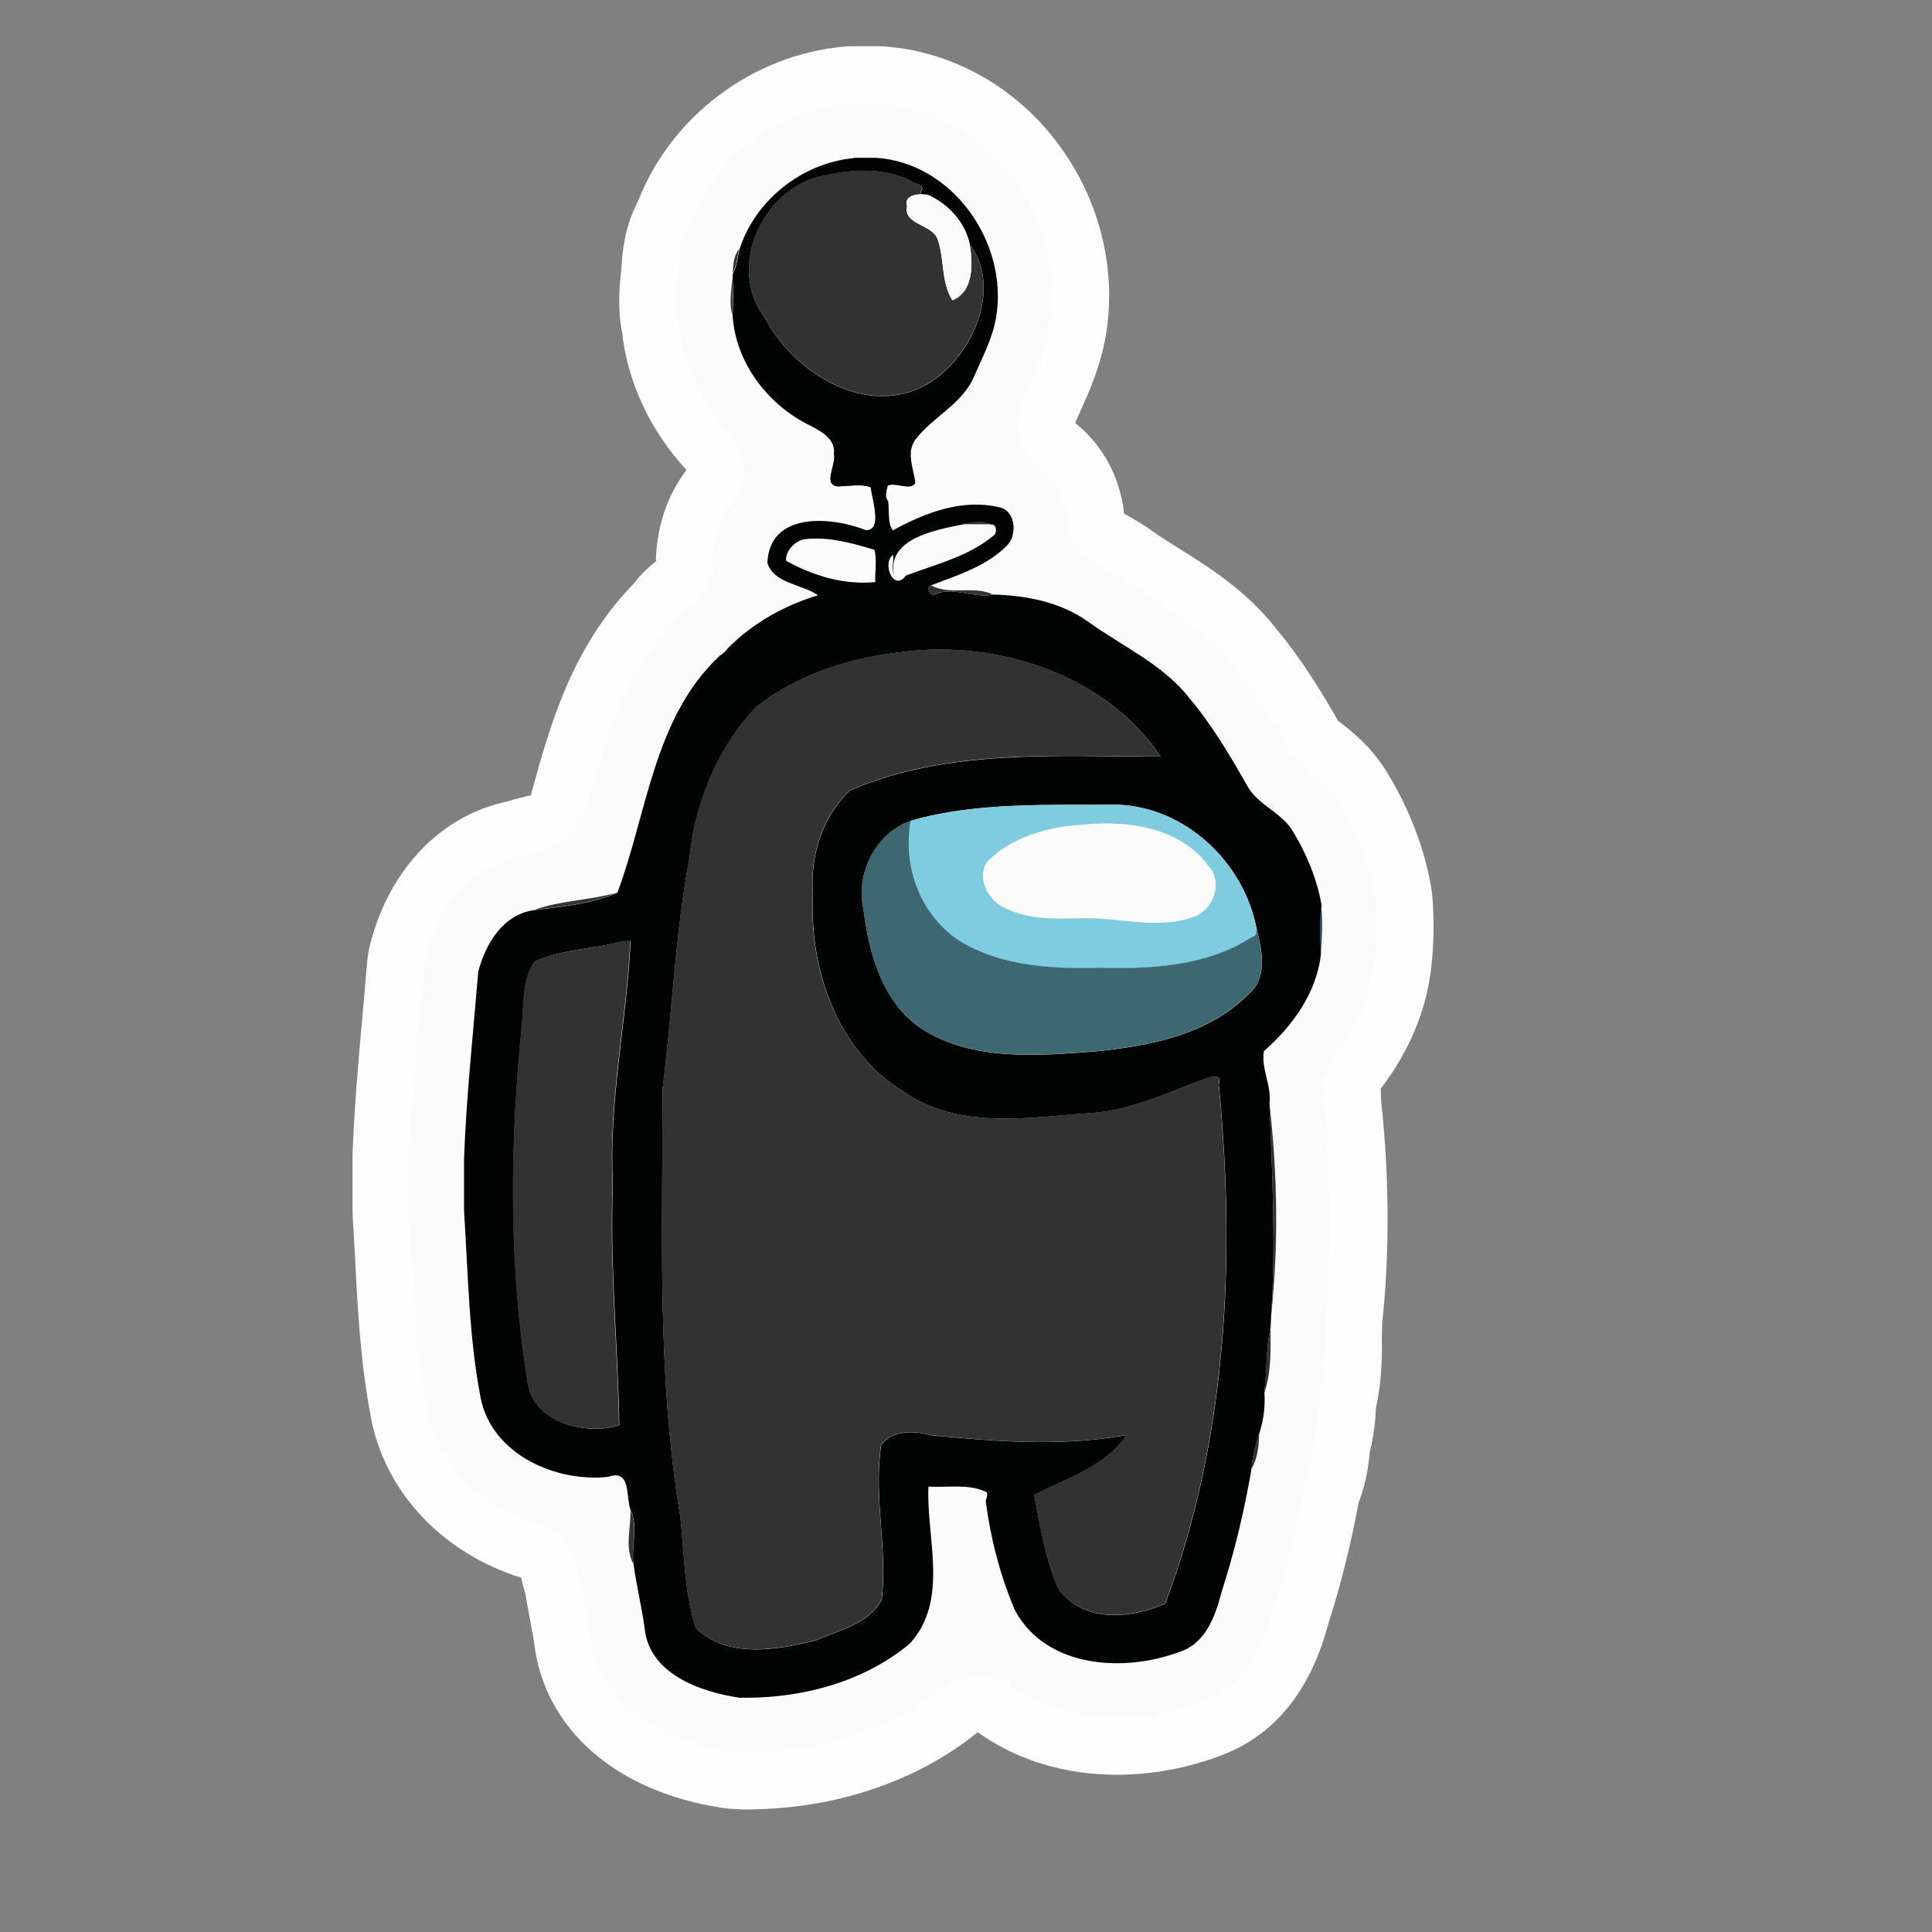
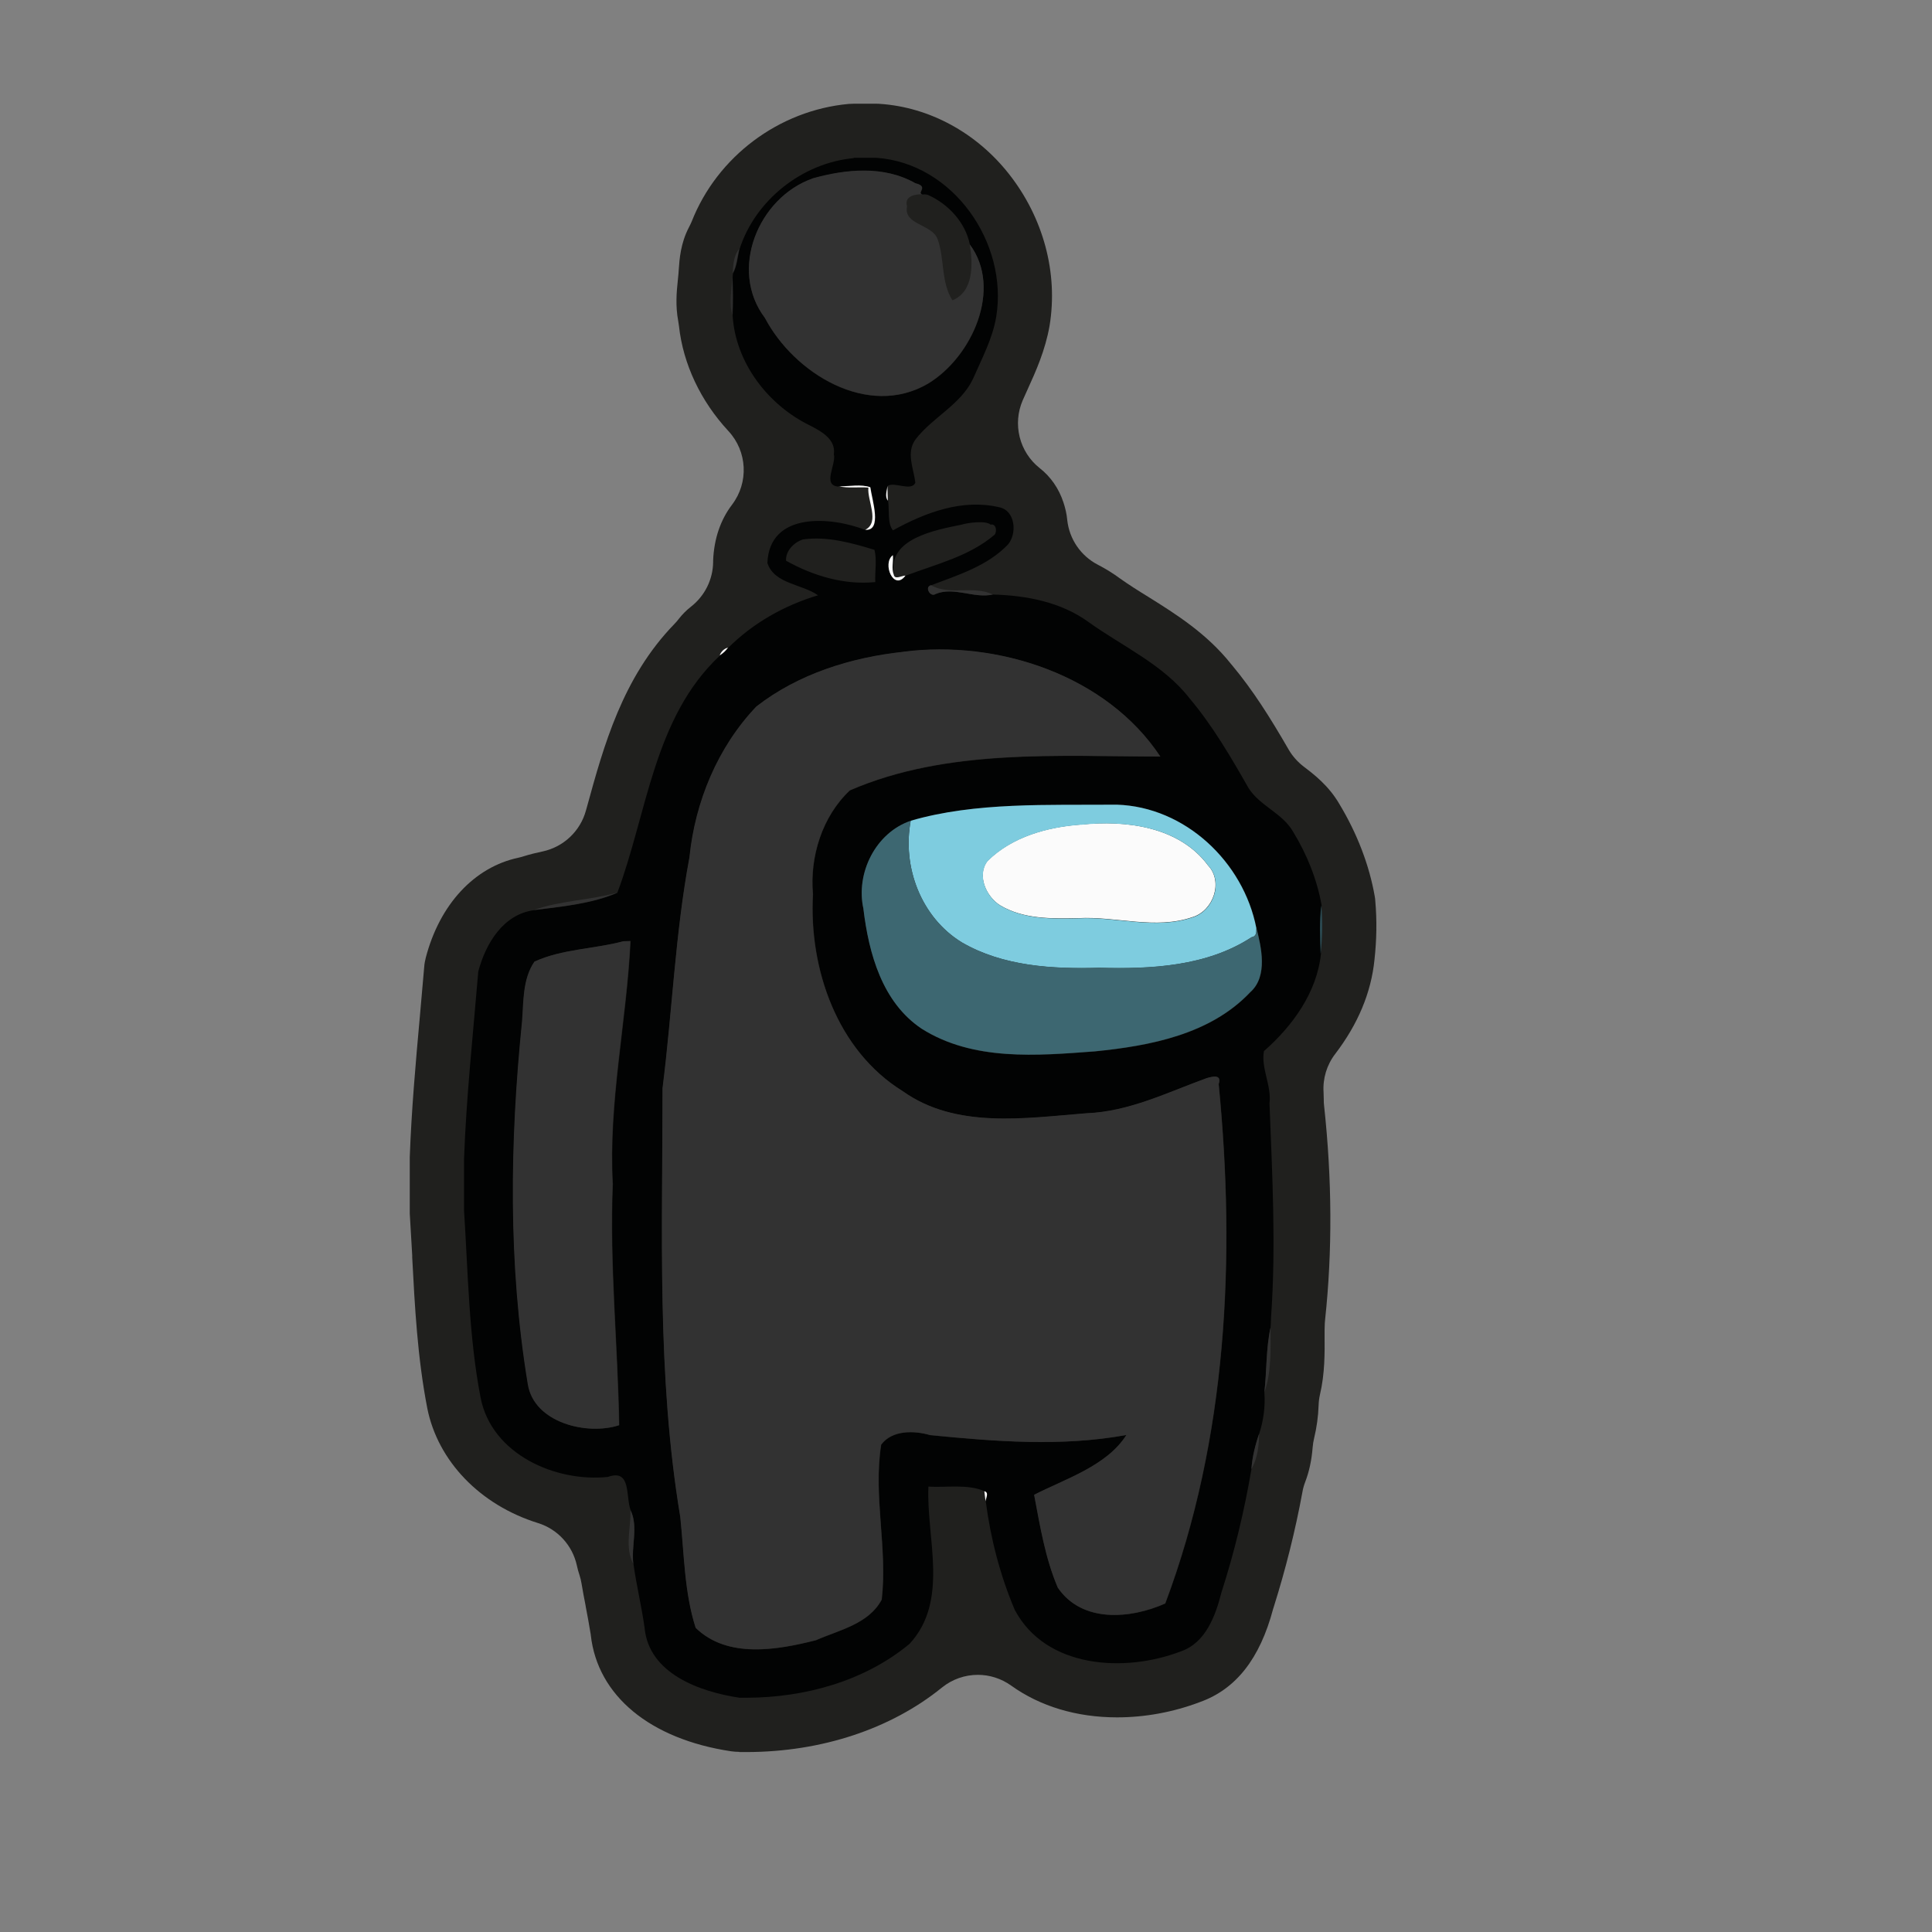
<svg xmlns="http://www.w3.org/2000/svg" id="Vrstva_1" viewBox="0 0 283.46 283.46">
  <rect x="0" y="0" width="283.46" height="283.46" fill="#808080" stroke="none" />
  <defs>
    <style>.cls-1{fill:#2e2e2e;opacity:.93;}.cls-1,.cls-2,.cls-3,.cls-4,.cls-5,.cls-6,.cls-7,.cls-8,.cls-9{stroke-width:0px;}.cls-1,.cls-7,.cls-8,.cls-9{isolation:isolate;}.cls-2{fill:#3d6771;}.cls-3{fill:#323232;}.cls-4{fill:#7eccdf;}.cls-5{fill:#fbfbfb;}.cls-6{fill:#020303;}.cls-7{fill:#fff;}.cls-7,.cls-8,.cls-9{opacity:.98;}.cls-8{fill:#2c4d55;}.cls-9{fill:#1e1e1c;}</style>
  </defs>
  <path class="cls-9" d="m108.47,257.03c-.4,0-.79-.03-1.17-.08-11.92-1.78-19.63-8.15-20.62-17.05,0-.12-.03-.23-.05-.33-.18-1.17-.43-2.47-.69-3.84l-.03-.2c-.2-1-.4-2.08-.59-3.21-.07-.41-.16-.82-.3-1.24-.15-.44-.28-.91-.38-1.38-.64-2.96-2.83-5.35-5.71-6.24-8.48-2.64-14.69-9.07-16.24-16.85-1.45-7.49-1.83-14.92-2.21-22.12v-.3c-.13-2.06-.23-4.1-.36-6.14v-8.27c.25-6.92.87-13.88,1.48-20.62.23-2.5.44-4.91.64-7.3.03-.46.12-.91.23-1.35,2.04-7.81,7.11-13.29,13.6-14.67.25-.05.49-.12.74-.2.89-.28,1.81-.51,2.82-.72,3.06-.66,5.52-2.98,6.34-6.01l.15-.53c2.45-8.91,5.2-18.97,12.81-26.81.23-.23.44-.48.64-.74.53-.68,1.12-1.28,1.8-1.81,2.03-1.58,3.23-3.99,3.26-6.55v-.23c.13-3.18,1.07-5.95,2.78-8.2,2.47-3.26,2.24-7.81-.54-10.8-4.07-4.38-6.64-9.83-7.25-15.38-.03-.23-.07-.44-.1-.68-.44-2.32-.25-4.33-.08-5.96.05-.41.07-.72.1-1.02l.05-.69c.1-1.43.25-3.8,1.5-6.18.15-.28.28-.56.4-.84,3.75-9.52,12.8-16.3,23.02-17.24.25-.02.49-.03.74-.03h3.31c.18,0,.36,0,.54.02,7.26.49,14.15,4.23,18.91,10.26,5.07,6.42,7.26,14.56,5.98,22.3-.63,3.61-2.04,6.74-3.19,9.26,0,0-.54,1.19-.74,1.65-1.53,3.51-.51,7.61,2.49,9.98,1.6,1.25,2.8,2.98,3.47,5.01.28.84.48,1.7.56,2.57.3,2.82,1.98,5.29,4.5,6.59,1.14.59,2.24,1.27,3.24,2.01,1.25.89,2.68,1.8,4.2,2.73,4,2.5,8.53,5.34,12.1,9.83.05.05.08.1.13.15,3.1,3.72,5.57,7.64,8.32,12.4.56.97,1.32,1.81,2.21,2.5,1.45,1.1,3.66,2.77,5.25,5.52,2.62,4.35,4.38,8.99,5.17,13.52.05.23.07.46.08.68.25,2.82.2,5.71-.12,8.61-.49,4.86-2.44,9.47-5.76,13.82-1.24,1.61-1.84,3.61-1.71,5.63.02.33.03.68.03,1.04,0,.31,0,.64.05.96,1.17,10.8,1.22,21.33.15,31.31-.02.2-.03.38-.05.58,0,0-.03.86-.03.99v.74c.02,2.65.05,5.63-.68,8.74-.12.53-.18,1.05-.2,1.6-.05,1.6-.28,3.23-.66,4.81-.1.43-.18.87-.21,1.32-.15,1.89-.51,3.56-1.09,5.07-.18.48-.33.97-.41,1.48-1.05,5.7-2.47,11.35-4.18,16.78-.03.13-.08.26-.12.38-1.94,7.3-5.45,11.76-10.7,13.65-3.94,1.5-8.12,2.26-12.2,2.26-5.91,0-11.28-1.61-15.53-4.66-1.47-1.05-3.18-1.58-4.89-1.58-1.88,0-3.75.63-5.29,1.88-7.48,6.06-17.62,9.42-28.57,9.45h-1.14Z" />
-   <path class="cls-7" d="m108.47,265.44c-.81,0-1.61-.07-2.4-.18-15.76-2.34-26.33-11.68-27.73-24.44-.16-1.07-.4-2.26-.63-3.51-.21-1.12-.44-2.32-.66-3.61-.25-.76-.44-1.5-.59-2.22-11.18-3.47-19.8-12.19-21.99-23.24-1.56-8.1-1.98-15.83-2.36-23.32-.12-2.11-.21-4.23-.36-6.32-.02-.36-.03-.71-.03-1.07v-8.02c.26-7.16.89-14.25,1.52-21.1.21-2.42.43-4.83.63-7.25.08-.94.23-1.86.48-2.78,2.85-10.95,10.41-18.73,19.99-20.77,1.22-.38,2.4-.68,3.54-.92.05-.2.1-.4.16-.59,2.59-9.42,5.76-21.01,14.87-30.39.96-1.25,2.08-2.39,3.33-3.34v-.48c.2-5.01,1.8-9.42,4.48-12.94-5.22-5.62-8.63-12.73-9.45-20.19-.68-3.52-.38-6.49-.2-8.38.02-.23.05-.48.07-.71,0-.15.07-.87.07-.87.12-1.66.36-5.43,2.45-9.4,4.86-12.35,16.67-21.29,30.06-22.55.51-.05,1-.07,1.52-.07h3.31c.38,0,.74,0,1.12.03,9.6.66,18.69,5.55,24.92,13.44,6.54,8.27,9.34,18.81,7.67,28.89-.81,4.74-2.57,8.58-3.84,11.38-.23.51-.46,1.02-.69,1.53,2.83,2.24,5.01,5.3,6.24,8.93.48,1.43.81,2.91.96,4.4,1.52.79,2.96,1.68,4.33,2.67.99.71,2.32,1.53,3.72,2.42,4.35,2.72,9.77,6.09,14.23,11.73,3.61,4.33,6.34,8.74,9.12,13.57,1.94,1.47,5.06,3.87,7.44,8,3.08,5.12,5.22,10.75,6.19,16.32.08.46.13.92.18,1.38.3,3.38.25,6.82-.13,10.26-.66,6.34-3.19,12.45-7.44,18,.03.51.05,1.05.05,1.61,1.24,11.4,1.28,22.53.15,33.12v.63l-.02.74c.02,2.87.05,6.59-.87,10.66-.07,2.19-.38,4.38-.91,6.54-.18,2.17-.59,4.73-1.63,7.41-1.12,6.06-2.6,12.02-4.45,17.8-2.67,10.01-8.04,16.53-15.97,19.4-4.76,1.8-9.96,2.75-15.05,2.75h0c-7.76,0-14.82-2.22-20.42-6.24-8.96,7.26-20.96,11.28-33.84,11.33h-1.1l-.02-.03Z" />
  <g id="_010101ff">
    <path class="cls-6" d="m125.24,23.15h3.31c11.3.77,19.4,12.5,17.61,23.35-.54,3.21-2.11,6.11-3.39,9.06-1.81,3.84-5.98,5.67-8.47,8.94-1.38,1.94-.25,4.25,0,6.31-.56,1.35-3.11-.18-4.05.48-.08.69-.43,1.53.05,2.17.21,1.33-.12,3.43.72,4.35,4.69-2.59,10.16-4.68,15.61-3.38,2.34.48,2.64,3.87,1.24,5.48-3,3.13-7.28,4.45-11.23,5.95-1,.2-.15,1.8.63,1.3,2.75-1.14,5.63.69,8.42.07,4.89.13,9.95,1.09,14,4.02,5.02,3.61,10.97,6.23,14.85,11.22,3.39,4.03,6.06,8.61,8.66,13.18,1.68,2.62,4.99,3.66,6.54,6.41,2.01,3.29,3.51,7,4.17,10.8-.3,2.34-.18,4.71-.1,7.07-.59,5.68-4.17,10.61-8.37,14.29-.44,2.54,1.14,5.06.82,7.67.4,10.44.97,20.9.23,31.34,0,.4-.05,1.17-.07,1.55-.68,3.11-.53,6.36-.91,9.54.15,2.04-.13,4.08-.76,6.03-.58,1.66-1,3.43-1.14,5.2-1.04,6.13-2.5,12.19-4.41,18.12-.86,3.39-2.31,7.36-5.93,8.61-8.2,3.16-19.81,2.54-24.39-6.09-2.14-5.06-3.54-10.46-4.25-15.91.05-.54.54-1.3-.18-1.48-2.39-1.12-5.8-.51-8.23-.69-.35,7.49,3.11,16.7-2.77,23.07-6.62,5.5-15.43,7.89-23.9,7.91h-1.05c-5.76-.86-13.32-3.51-13.93-10.29-.44-3.15-1.2-6.23-1.63-9.35-.35-2.57.76-5.48-.41-7.87-.76-1.99.13-6.13-3.33-4.89-7.72.81-17.05-3.34-18.68-11.59-1.75-9.06-1.84-18.38-2.44-27.54v-7.44c.33-9.17,1.33-18.4,2.09-27.57,1.07-4.08,3.66-8.43,8.2-9.01,4.05-.51,8.5-.94,12.2-2.54,4.38-11.61,5.32-25.72,15.04-34.8.48-.3.89-.69,1.22-1.14,3.66-3.66,8.25-6.24,13.19-7.72-2.34-1.66-6.42-1.65-7.43-4.74.3-7.56,9.34-6.82,14.39-4.84,2.52.2,1-4.35.74-6.24-1.28-.48-3.13-.15-4.66-.13-2.52-.12-.33-3.26-.72-4.74.33-2.21-1.89-3.39-3.52-4.23-6.14-3-10.9-9.19-11.33-16.12.1-1.84.07-3.69,0-5.53,0-.16.03-.48.05-.64.61-1.09.66-2.37.96-3.56,2.31-7.23,9.24-12.68,16.77-13.37m-6.03,3.01c-7.95,2.8-12.34,13.39-7,20.45,4.25,8.12,15.09,14.82,23.95,9.63,6.47-3.92,10.92-13.95,6.11-20.4-.66-3.28-3.19-5.98-6.19-7.31-2.47.08.63-1.1-1.78-1.66-4.59-2.64-10.18-2.09-15.09-.71m21.87,50.76c-3.84.79-10.98,2.04-9.95,7.36-.38-.91-.03-1.91-.13-2.85-1.63,1.2.13,5.4,1.86,2.98,4.48-1.7,9.32-2.83,13.04-6.01.4-.53.2-1.66-.59-1.48-.71-.64-3.46-.26-4.22,0m-23.34,2.19c-1.3.41-2.55,1.7-2.45,3.11,3.97,2.21,8.51,3.59,13.09,3.13-.07-1.55.26-3.28-.12-4.73-3.38-1.02-6.93-2.03-10.52-1.52m14.79,16.5c-7.67.82-15.43,3.23-21.57,8.02-5.68,5.98-8.98,13.98-9.82,22.13-2.11,11.18-2.52,22.6-3.95,33.88,0,20.98-.87,42.11,2.6,62.88.58,5.45.58,11.05,2.26,16.29,4.64,4.53,11.94,3.26,17.64,1.81,3.44-1.52,7.74-2.37,9.65-5.96.87-7.58-1.27-15.17-.08-22.73,1.6-2.16,4.83-2.09,7.2-1.4,9.6.94,19.24,1.71,28.79-.02-2.88,4.55-8.99,6.44-13.54,8.78.87,4.59,1.63,9.3,3.47,13.62,3.56,5.24,10.69,4.58,15.76,2.32,9.09-24.19,10.34-50.71,7.84-76.2.51-1.53-.99-1.09-1.76-.87-5.76,2.09-11.41,4.92-17.65,5.15-8.96.71-19.14,2.32-26.94-3.24-9.65-5.96-13.77-17.98-13.18-28.89-.49-5.53,1.37-11.45,5.42-15.25,14.26-6.16,30.55-4.97,45.55-4.96-7.89-11.91-23.8-17.14-37.7-15.37m1.07,24.8c-5.15,1.76-8.12,7.72-6.93,12.96.79,6.52,2.77,13.69,8.53,17.54,7.56,4.79,16.93,3.97,25.43,3.33,8.12-.81,16.93-2.49,22.79-8.68,2.65-2.36,1.58-6.74.91-9.4-1.88-9.68-10.42-17.82-20.49-18.13-10,.08-20.75-.4-30.22,2.36m-42.19,17.69c-4.3,1.14-8.96,1.12-13.01,2.98-1.75,2.55-1.58,5.81-1.81,8.76-1.8,17.7-2.06,35.61.84,53.21.89,5.73,8.76,7.59,13.39,6.04-.2-11.79-1.42-23.57-.94-35.39-.66-11.97,2.03-23.75,2.6-35.64l-1.07.03Z" />
  </g>
  <g id="_303030ff">
    <path class="cls-3" d="m119.21,26.17c4.91-1.38,10.49-1.91,15.09.71,2.4.56-.69,1.75,1.78,1.66-1.09-.13-3.54-.08-3,1.73-.56,2.77,3.71,2.57,4.5,4.86,1.02,2.85.46,6.26,2.16,8.93,3.15-1.28,3.01-5.37,2.54-8.2,4.83,6.46.36,16.47-6.11,20.4-8.84,5.2-19.68-1.52-23.95-9.63-5.34-7.07-.96-17.65,7-20.45Z" />
    <path class="cls-3" d="m107.5,40.08c.08-1.22.13-2.59.96-3.56-.31,1.19-.36,2.47-.96,3.56Z" />
-     <path class="cls-3" d="m141.1,76.92c.76-.25,3.51-.64,4.22,0h-4.22Z" />
    <path class="cls-3" d="m137.23,87.17c-.77.49-1.63-1.1-.63-1.3,2.73,1.55,6.21-.02,9.06,1.35-2.78.64-5.68-1.2-8.42-.07l-.02.02Z" />
    <path class="cls-3" d="m132.53,95.62c13.88-1.8,29.81,3.46,37.7,15.37-15-.02-31.31-1.22-45.55,4.96-4.05,3.8-5.91,9.73-5.42,15.25-.61,10.9,3.52,22.91,13.18,28.89,7.81,5.57,17.98,3.95,26.94,3.24,6.24-.23,11.89-3.06,17.65-5.15.76-.21,2.26-.66,1.76.87,2.5,25.49,1.25,52.01-7.84,76.2-5.07,2.26-12.2,2.91-15.76-2.32-1.84-4.31-2.6-9.02-3.47-13.62,4.55-2.34,10.67-4.23,13.54-8.78-9.54,1.75-19.19.96-28.79.02-2.37-.69-5.6-.76-7.2,1.4-1.19,7.56.96,15.15.08,22.73-1.91,3.59-6.21,4.45-9.65,5.96-5.71,1.45-12.99,2.72-17.64-1.81-1.68-5.25-1.68-10.85-2.26-16.29-3.46-20.77-2.59-41.9-2.6-62.88,1.43-11.28,1.86-22.69,3.95-33.88.82-8.15,4.13-16.16,9.82-22.13,6.16-4.79,13.9-7.2,21.57-8.02h-.02Z" />
    <path class="cls-3" d="m78.35,133.51c3.9-1.4,8.19-1.42,12.2-2.54-3.69,1.6-8.14,2.04-12.2,2.54Z" />
    <path class="cls-3" d="m91.41,138.1l1.07-.03c-.58,11.89-3.26,23.67-2.6,35.64-.48,11.82.74,23.6.94,35.39-4.63,1.53-12.5-.31-13.39-6.04-2.9-17.61-2.64-35.51-.84-53.21.23-2.95.07-6.19,1.81-8.76,4.05-1.86,8.71-1.84,13.01-2.98Z" />
-     <path class="cls-3" d="m186.24,161.87c1.2,10.33,1.38,20.98.23,31.34.76-10.44.18-20.9-.23-31.34Z" />
    <path class="cls-3" d="m185.5,204.31c.36-3.18.23-6.42.91-9.54,0,3.15.16,6.54-.91,9.54Z" />
    <path class="cls-3" d="m183.6,215.54c.13-1.78.56-3.52,1.14-5.2-.03,1.76-.23,3.66-1.14,5.2Z" />
    <path class="cls-3" d="m92.5,221.57c1.17,2.39.08,5.32.41,7.87-1.28-2.44-.33-5.25-.41-7.87Z" />
  </g>
  <g id="_f9f9f9ff">
-     <path class="cls-5" d="m133.08,30.28c-.54-1.83,1.91-1.86,3-1.73,2.98,1.33,5.53,4.05,6.19,7.31.48,2.82.61,6.9-2.54,8.2-1.7-2.67-1.14-6.08-2.16-8.93-.77-2.27-5.04-2.09-4.5-4.86Z" />
    <path class="cls-5" d="m123.03,71.36c1.53,0,3.38-.35,4.66.13.26,1.89,1.78,6.44-.74,6.24,2.19-1.12.25-4.33.46-6.19-1.47-.12-2.95.13-4.38-.2v.02Z" />
    <path class="cls-5" d="m130.26,73.46c-.48-.64-.13-1.47-.05-2.17,0,.72.02,1.45.05,2.17Z" />
    <path class="cls-5" d="m132.86,84.43c-1.73,2.4-3.49-1.78-1.86-2.98.1.94-.23,1.94.13,2.85.13.81,1.17.15,1.71.15l.02-.02Z" />
    <path class="cls-5" d="m105.59,96.16c.21-.56.63-.99,1.22-1.14-.33.46-.74.84-1.22,1.14Z" />
-     <path class="cls-5" d="m158.6,120.98c6.55-.69,14.41.28,18.64,5.99,2.27,2.39.79,6.64-2.26,7.58-5.45,1.89-11.18-.13-16.75.16-3.89.08-8.05.18-11.51-1.89-2.03-1.27-3.46-4.41-1.84-6.51,3.62-3.56,8.76-4.97,13.7-5.34h.02Z" />
+     <path class="cls-5" d="m158.6,120.98c6.55-.69,14.41.28,18.64,5.99,2.27,2.39.79,6.64-2.26,7.58-5.45,1.89-11.18-.13-16.75.16-3.89.08-8.05.18-11.51-1.89-2.03-1.27-3.46-4.41-1.84-6.51,3.62-3.56,8.76-4.97,13.7-5.34Z" />
    <path class="cls-5" d="m144.42,218.79c.72.18.23.94.18,1.48-.05-.36-.13-1.1-.18-1.48Z" />
  </g>
  <g id="_2c2c2cec">
    <path class="cls-1" d="m107.45,46.24c-.53-1.78-.12-3.71,0-5.53.07,1.84.08,3.69,0,5.53Z" />
  </g>
  <g id="_7dcbdfff">
    <path class="cls-4" d="m133.62,120.42c9.47-2.77,20.22-2.27,30.22-2.36,10.06.31,18.61,8.43,20.49,18.13-.03.53.1,1.17-.71,1.33-6.55,4.28-14.74,4.69-22.32,4.48-6.83.2-14.15-.21-20.21-3.74-5.95-3.67-8.74-11.03-7.48-17.82m25,.56c-4.94.36-10.08,1.76-13.7,5.34-1.63,2.11-.18,5.24,1.84,6.51,3.46,2.06,7.63,1.98,11.51,1.89,5.57-.28,11.3,1.73,16.75-.16,3.03-.94,4.53-5.19,2.26-7.58-4.23-5.73-12.07-6.69-18.64-5.99h-.02Z" />
  </g>
  <g id="_396570ff">
    <path class="cls-2" d="m126.69,133.38c-1.19-5.25,1.78-11.22,6.93-12.96-1.27,6.79,1.53,14.16,7.48,17.82,6.06,3.54,13.36,3.94,20.21,3.74,7.58.21,15.76-.2,22.32-4.48.81-.16.68-.81.71-1.33.68,2.67,1.75,7.05-.91,9.4-5.85,6.19-14.67,7.87-22.79,8.68-8.5.64-17.87,1.45-25.43-3.33-5.78-3.87-7.74-11.02-8.53-17.54h.02Z" />
  </g>
  <g id="_2a4b53fa">
    <path class="cls-8" d="m193.76,139.92c-.08-2.36-.2-4.73.1-7.07.2,2.34.16,4.73-.1,7.07Z" />
  </g>
</svg>